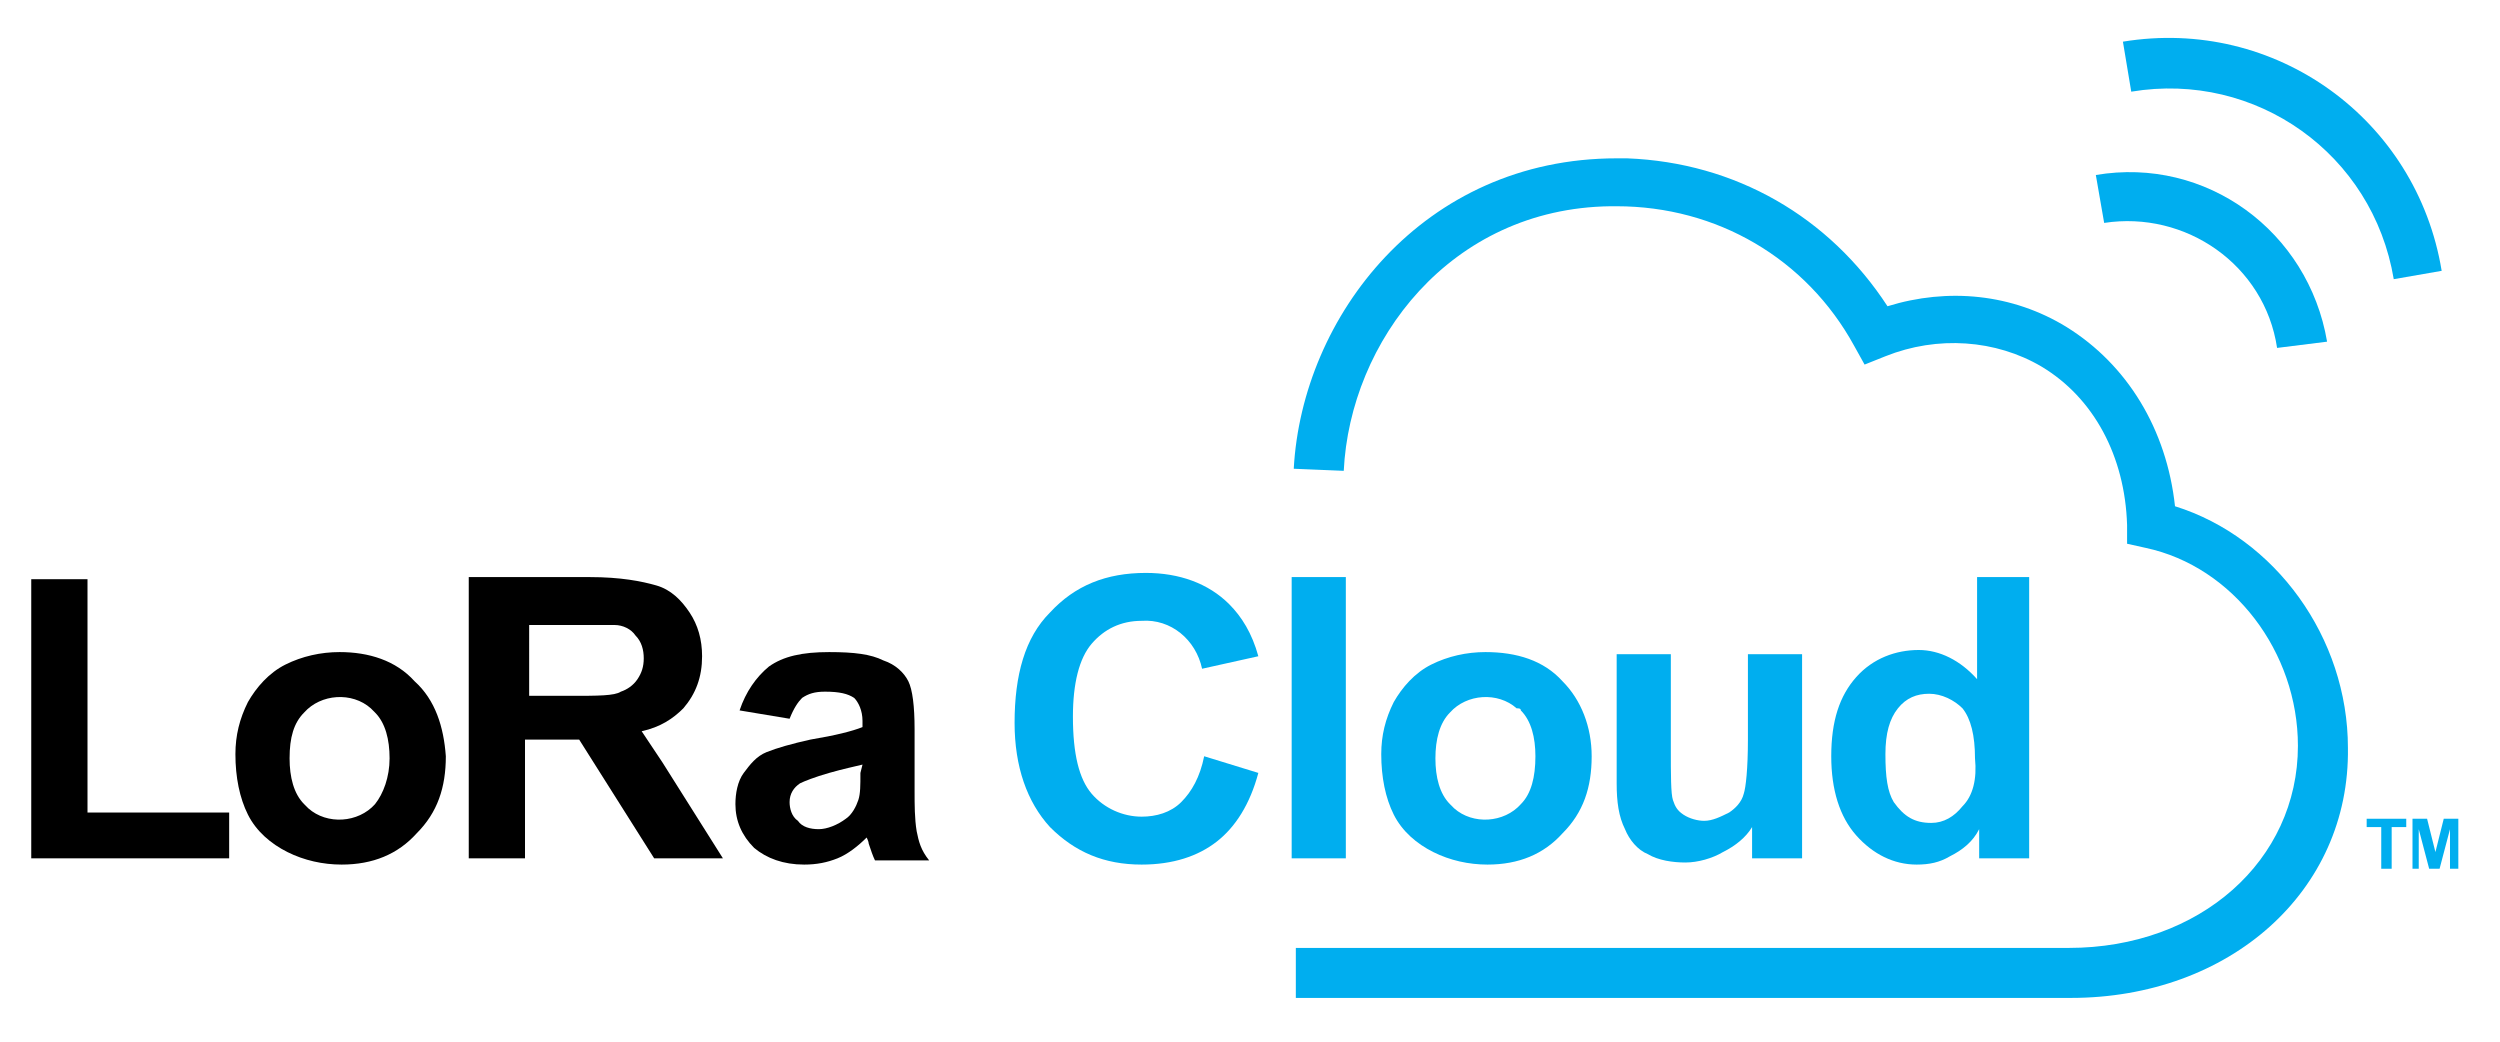
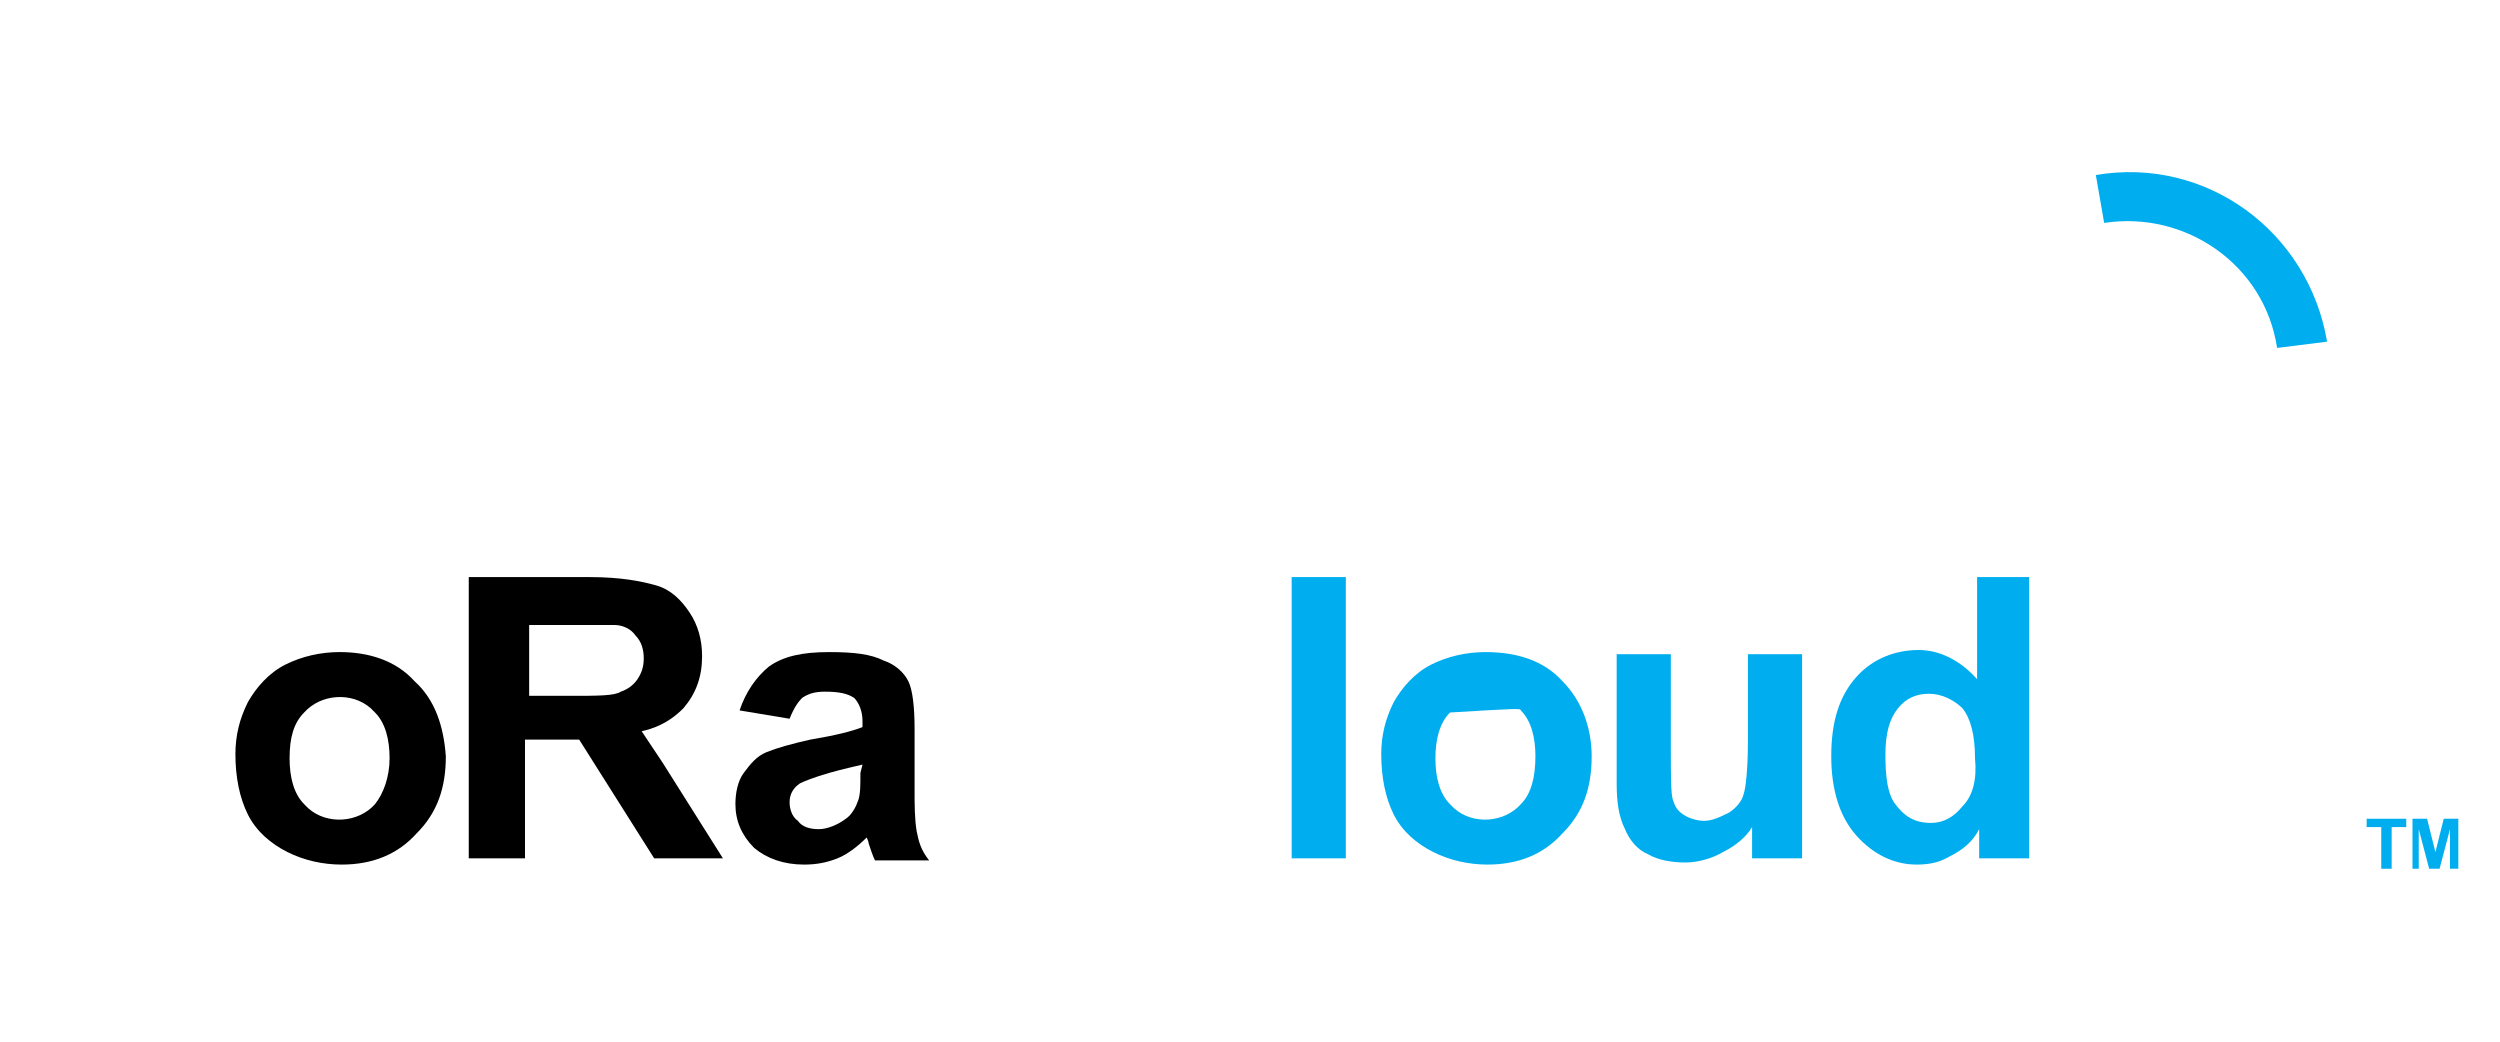
<svg xmlns="http://www.w3.org/2000/svg" version="1.1" id="Layer_1" x="0px" y="0px" viewBox="0 0 120 50" style="enable-background:new 0 0 120 50;" xml:space="preserve">
  <style type="text/css">
	.st0{fill:#00AEEF;}
</style>
-   <path class="st0" d="M114.9,13.4c-1-6-6.6-10-12.6-9c0,0,0,0,0,0L101.9,2c7.3-1.2,14.1,3.7,15.3,11L114.9,13.4z" />
  <path class="st0" d="M109.3,16.7c-0.6-4-4.4-6.6-8.3-6c0,0,0,0,0,0l-0.4-2.3c5.3-0.9,10.2,2.7,11.1,8L109.3,16.7z" />
-   <path class="st0" d="M99.4,47.9H62.2v-2.4h37.1c6.3,0,11-4.2,11-9.7c0-4.5-3.1-8.6-7.3-9.5l-0.9-0.2l0-0.9c-0.1-3.3-1.6-6.1-4.1-7.6  c-2.2-1.3-5-1.5-7.5-0.5l-1,0.4l-0.5-0.9c-2.3-4.2-6.6-6.7-11.4-6.7h-0.3c-7.7,0.1-12.5,6.5-12.8,12.7l-2.4-0.1  c0.4-7.3,6.2-14.9,15.5-14.9l0.5,0c5.2,0.2,9.7,2.8,12.5,7.1c2.9-0.9,6-0.6,8.6,1c2.9,1.8,4.8,4.9,5.2,8.6c4.8,1.5,8.3,6.3,8.3,11.6  C112.8,42.8,107,47.9,99.4,47.9z" />
-   <path d="M4.2,39V27.8H1.5v13.4H11V39H4.2z" />
  <path d="M19.9,32.7c-0.9-1-2.2-1.4-3.6-1.4c-0.9,0-1.8,0.2-2.6,0.6c-0.8,0.4-1.4,1.1-1.8,1.8c-0.4,0.8-0.6,1.6-0.6,2.5  c0,1.1,0.2,2.1,0.6,2.9c0.4,0.8,1.1,1.4,1.9,1.8c0.8,0.4,1.7,0.6,2.6,0.6c1.5,0,2.7-0.5,3.6-1.5c1-1,1.4-2.2,1.4-3.7  C21.3,34.9,20.9,33.6,19.9,32.7z M18,38.6c-0.8,0.9-2.3,1-3.2,0.2c-0.1-0.1-0.1-0.1-0.2-0.2c-0.5-0.5-0.7-1.3-0.7-2.2  c0-1,0.2-1.7,0.7-2.2c0.8-0.9,2.3-1,3.2-0.2c0.1,0.1,0.1,0.1,0.2,0.2c0.5,0.5,0.7,1.3,0.7,2.2C18.7,37.3,18.4,38.1,18,38.6z" />
  <path d="M31.8,36.6l-1-1.5c0.9-0.2,1.5-0.6,2-1.1c0.6-0.7,0.9-1.5,0.9-2.5c0-0.8-0.2-1.5-0.6-2.1c-0.4-0.6-0.9-1.1-1.6-1.3  c-0.7-0.2-1.7-0.4-3.2-0.4h-5.8v13.5h2.7v-5.7h2.6l3.6,5.7h3.3L31.8,36.6z M27.4,33.4h-2V30h2.1c1.1,0,1.8,0,2,0  c0.4,0,0.8,0.2,1,0.5c0.3,0.3,0.4,0.7,0.4,1.1c0,0.4-0.1,0.7-0.3,1c-0.2,0.3-0.5,0.5-0.8,0.6C29.5,33.4,28.7,33.4,27.4,33.4z" />
  <path d="M44,39.9c-0.1-0.6-0.1-1.3-0.1-1.9l0-3c0-1.1-0.1-1.9-0.3-2.3c-0.2-0.4-0.6-0.8-1.2-1c-0.6-0.3-1.4-0.4-2.6-0.4  c-1.3,0-2.2,0.2-2.9,0.7c-0.6,0.5-1.1,1.2-1.4,2.1l2.4,0.4c0.2-0.5,0.4-0.8,0.6-1c0.3-0.2,0.6-0.3,1.1-0.3c0.7,0,1.1,0.1,1.4,0.3  c0.2,0.2,0.4,0.6,0.4,1.1v0.3c-0.5,0.2-1.3,0.4-2.5,0.6c-0.9,0.2-1.6,0.4-2.1,0.6c-0.5,0.2-0.8,0.6-1.1,1c-0.3,0.4-0.4,1-0.4,1.5  c0,0.8,0.3,1.5,0.9,2.1c0.6,0.5,1.4,0.8,2.4,0.8c0.6,0,1.1-0.1,1.6-0.3c0.5-0.2,1-0.6,1.4-1c0,0,0.1,0.2,0.1,0.3  c0.1,0.3,0.2,0.6,0.3,0.8h2.6C44.2,40.8,44.1,40.4,44,39.9z M41.3,37.1c0,0.6,0,1-0.1,1.3c-0.1,0.3-0.3,0.7-0.6,0.9  c-0.4,0.3-0.9,0.5-1.3,0.5c-0.4,0-0.8-0.1-1-0.4c-0.3-0.2-0.4-0.6-0.4-0.9c0-0.4,0.2-0.7,0.5-0.9c0.2-0.1,0.7-0.3,1.4-0.5  c0.7-0.2,1.2-0.3,1.6-0.4L41.3,37.1z" />
-   <path class="st0" d="M57.8,36.3c-0.2,1-0.6,1.7-1.1,2.2c-0.5,0.5-1.2,0.7-1.9,0.7c-0.9,0-1.8-0.4-2.4-1.1c-0.6-0.7-0.9-1.9-0.9-3.7  c0-1.6,0.3-2.8,0.9-3.5c0.6-0.7,1.4-1.1,2.4-1.1c1.4-0.1,2.6,0.9,2.9,2.3l2.7-0.6c-0.3-1.1-0.8-1.9-1.4-2.5c-1-1-2.4-1.5-4-1.5  c-1.9,0-3.4,0.6-4.6,1.9c-1.2,1.2-1.7,3-1.7,5.3c0,2.1,0.6,3.8,1.7,5c1.2,1.2,2.6,1.8,4.4,1.8c1.5,0,2.7-0.4,3.6-1.1  c0.9-0.7,1.6-1.8,2-3.3L57.8,36.3z" />
  <path class="st0" d="M62,27.7v13.5h2.6V27.7H62z" />
-   <path class="st0" d="M75,32.7c-0.9-1-2.2-1.4-3.7-1.4c-0.9,0-1.8,0.2-2.6,0.6c-0.8,0.4-1.4,1.1-1.8,1.8c-0.4,0.8-0.6,1.6-0.6,2.5  c0,1.1,0.2,2.1,0.6,2.9c0.4,0.8,1.1,1.4,1.9,1.8c0.8,0.4,1.7,0.6,2.6,0.6c1.5,0,2.7-0.5,3.6-1.5c1-1,1.4-2.2,1.4-3.7  C76.4,34.9,75.9,33.6,75,32.7z M73,38.6c-0.8,0.9-2.3,1-3.2,0.2c-0.1-0.1-0.1-0.1-0.2-0.2c-0.5-0.5-0.7-1.3-0.7-2.2s0.2-1.7,0.7-2.2  c0.8-0.9,2.3-1,3.2-0.2C72.9,34,73,34,73,34.1c0.5,0.5,0.7,1.3,0.7,2.2C73.7,37.3,73.5,38.1,73,38.6z" />
+   <path class="st0" d="M75,32.7c-0.9-1-2.2-1.4-3.7-1.4c-0.9,0-1.8,0.2-2.6,0.6c-0.8,0.4-1.4,1.1-1.8,1.8c-0.4,0.8-0.6,1.6-0.6,2.5  c0,1.1,0.2,2.1,0.6,2.9c0.4,0.8,1.1,1.4,1.9,1.8c0.8,0.4,1.7,0.6,2.6,0.6c1.5,0,2.7-0.5,3.6-1.5c1-1,1.4-2.2,1.4-3.7  C76.4,34.9,75.9,33.6,75,32.7z M73,38.6c-0.8,0.9-2.3,1-3.2,0.2c-0.1-0.1-0.1-0.1-0.2-0.2c-0.5-0.5-0.7-1.3-0.7-2.2s0.2-1.7,0.7-2.2  C72.9,34,73,34,73,34.1c0.5,0.5,0.7,1.3,0.7,2.2C73.7,37.3,73.5,38.1,73,38.6z" />
  <path class="st0" d="M83.9,31.4v4.1c0,1.4-0.1,2.3-0.2,2.6c-0.1,0.4-0.4,0.7-0.7,0.9c-0.4,0.2-0.8,0.4-1.2,0.4c-0.3,0-0.7-0.1-1-0.3  c-0.3-0.2-0.4-0.4-0.5-0.7c-0.1-0.3-0.1-1.2-0.1-2.5v-4.5h-2.6v6.2c0,0.9,0.1,1.6,0.4,2.2c0.2,0.5,0.6,1,1.1,1.2  c0.5,0.3,1.2,0.4,1.8,0.4c0.6,0,1.3-0.2,1.8-0.5c0.6-0.3,1.1-0.7,1.4-1.2v1.5h2.4v-9.8H83.9z" />
  <path class="st0" d="M94.9,27.7v4.9c-0.8-0.9-1.8-1.4-2.8-1.4c-1.1,0-2.2,0.4-3,1.3c-0.8,0.9-1.2,2.1-1.2,3.8c0,1.6,0.4,2.9,1.2,3.8  c0.8,0.9,1.8,1.4,2.9,1.4c0.6,0,1.1-0.1,1.6-0.4c0.6-0.3,1.1-0.7,1.4-1.3v1.4h2.4V27.7H94.9z M94.2,38.7c-0.4,0.5-0.9,0.8-1.5,0.8  c-0.8,0-1.3-0.3-1.8-1c-0.3-0.5-0.4-1.2-0.4-2.3c0-1,0.2-1.7,0.6-2.2c0.4-0.5,0.9-0.7,1.5-0.7c0.6,0,1.2,0.3,1.6,0.7  c0.4,0.5,0.6,1.3,0.6,2.4C94.9,37.4,94.7,38.2,94.2,38.7L94.2,38.7z" />
  <path class="st0" d="M114.3,41.7v-2h-0.7v-0.4h1.9v0.4h-0.7v2H114.3z" />
  <path class="st0" d="M115.8,41.7v-2.4h0.7l0.4,1.6l0.4-1.6h0.7v2.4h-0.4v-1.9l-0.5,1.9h-0.5l-0.5-1.9v1.9H115.8z" />
</svg>